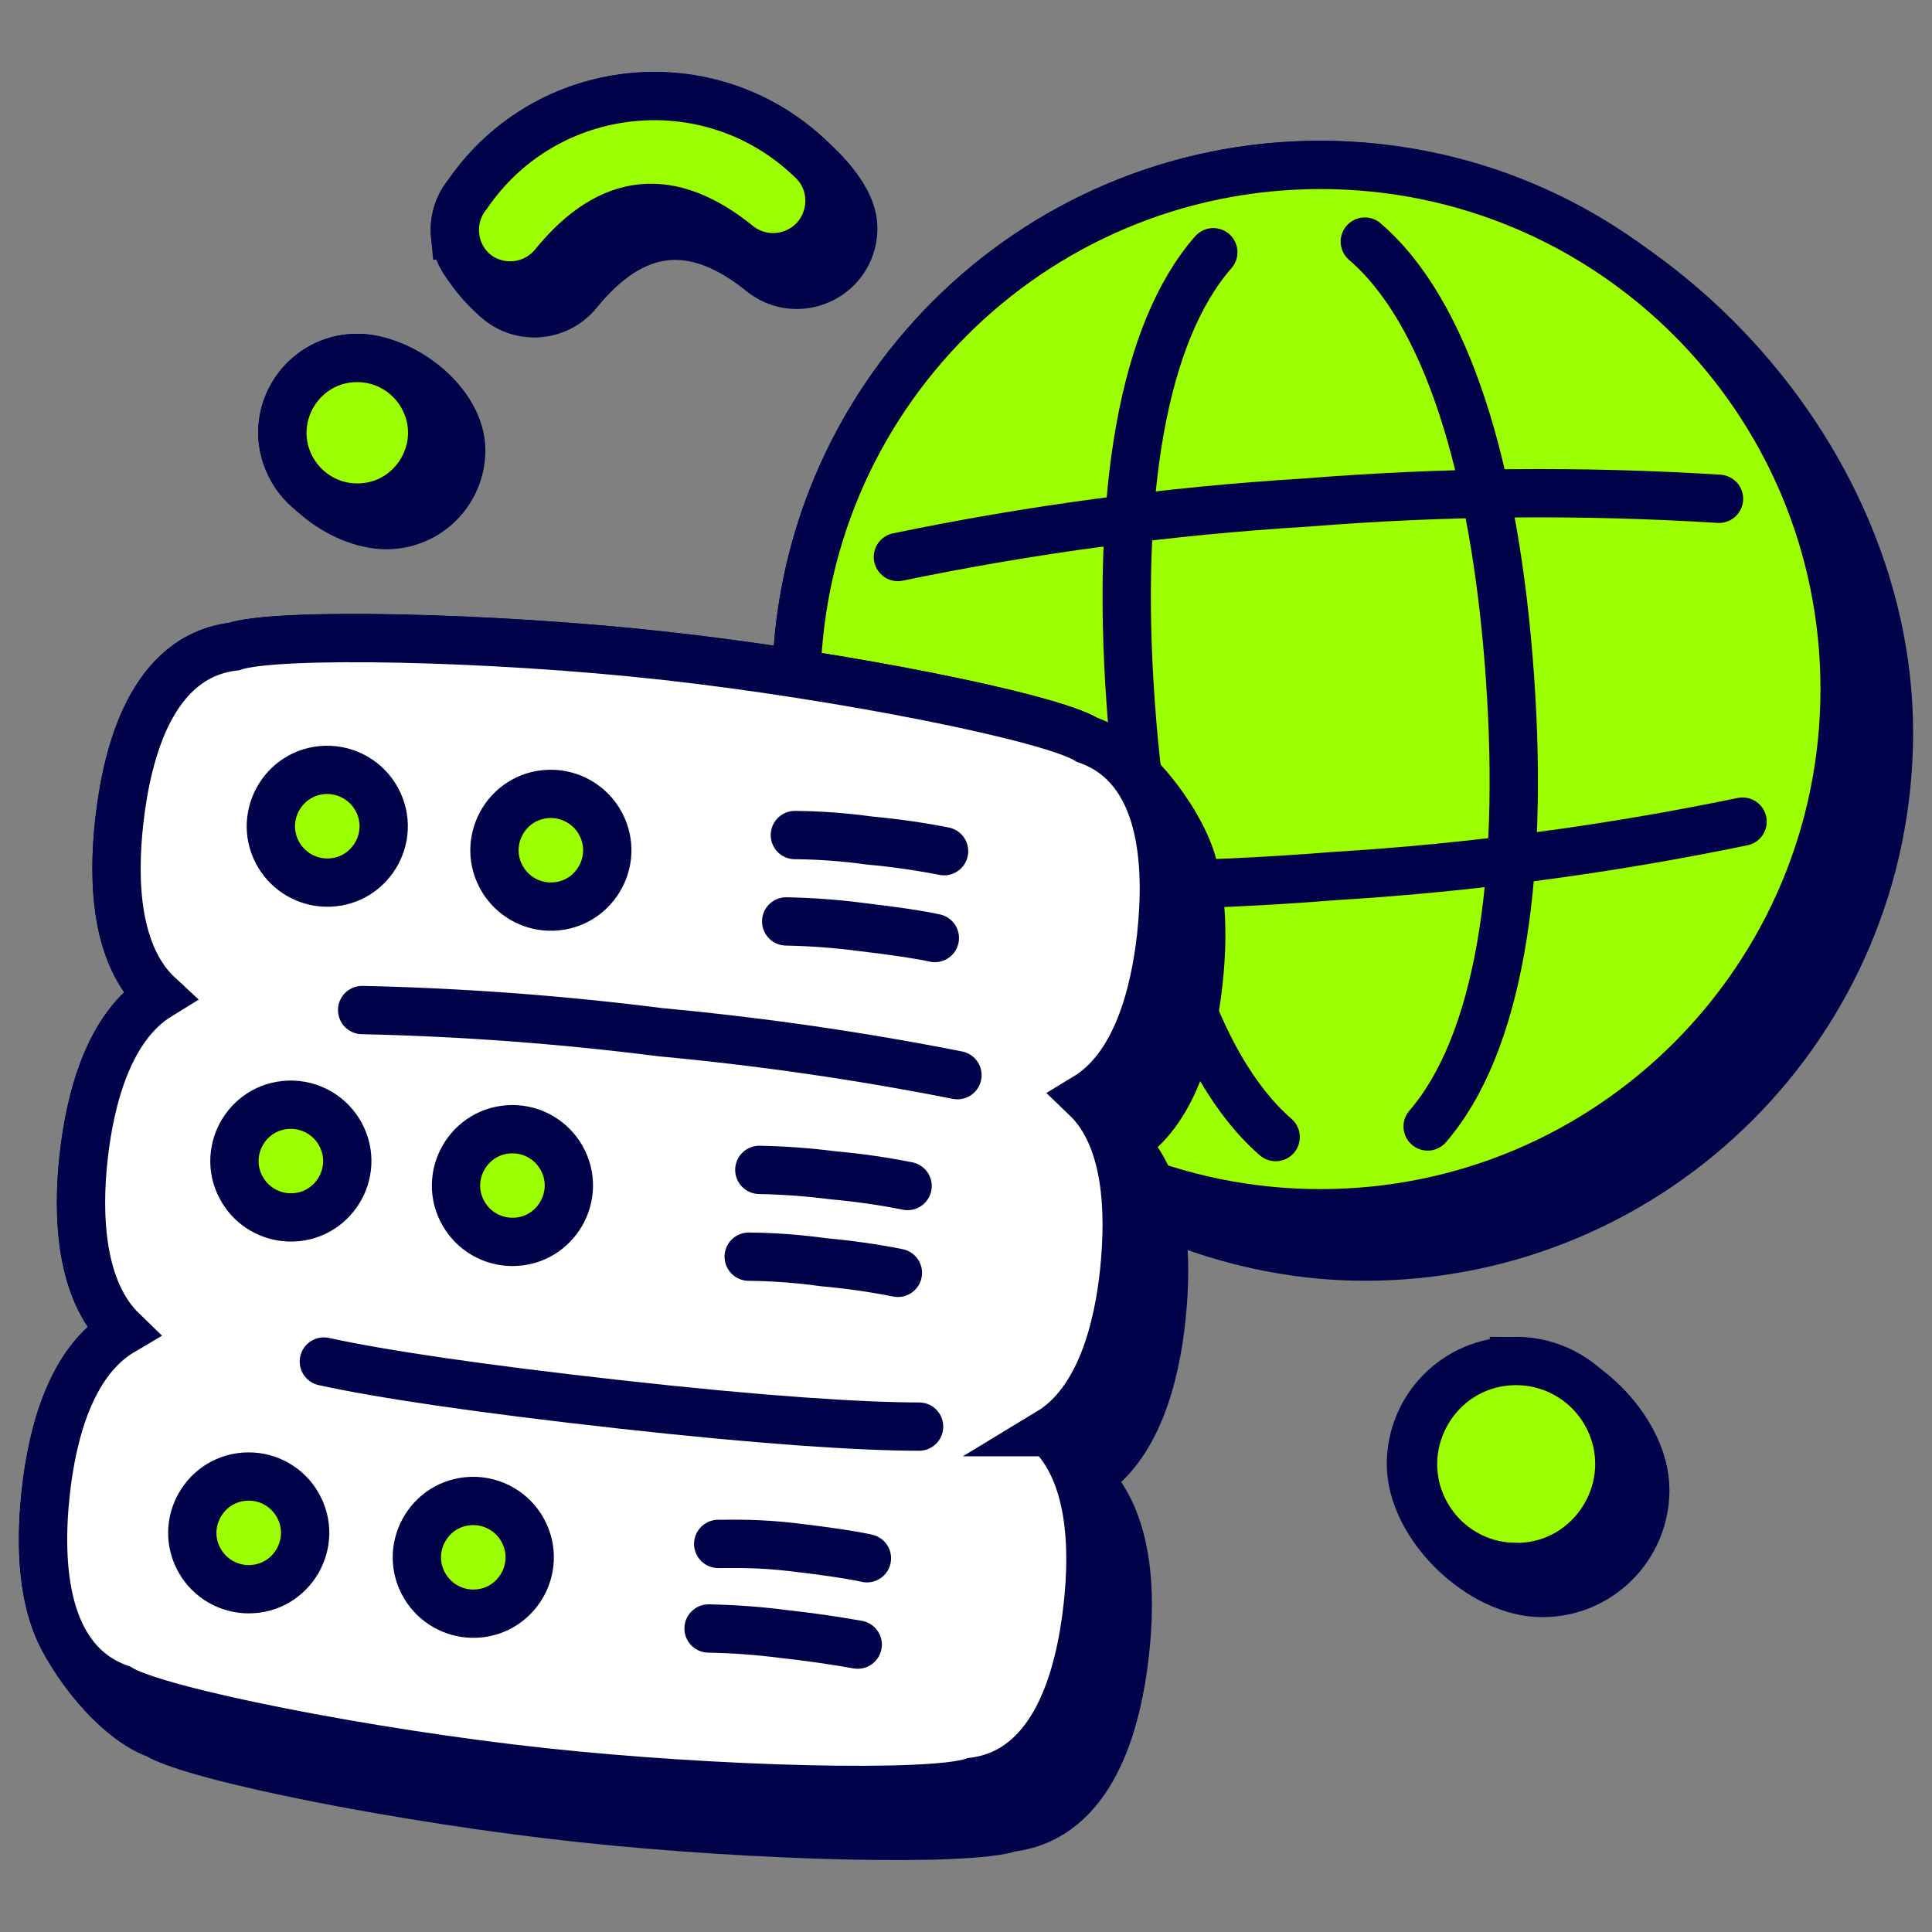
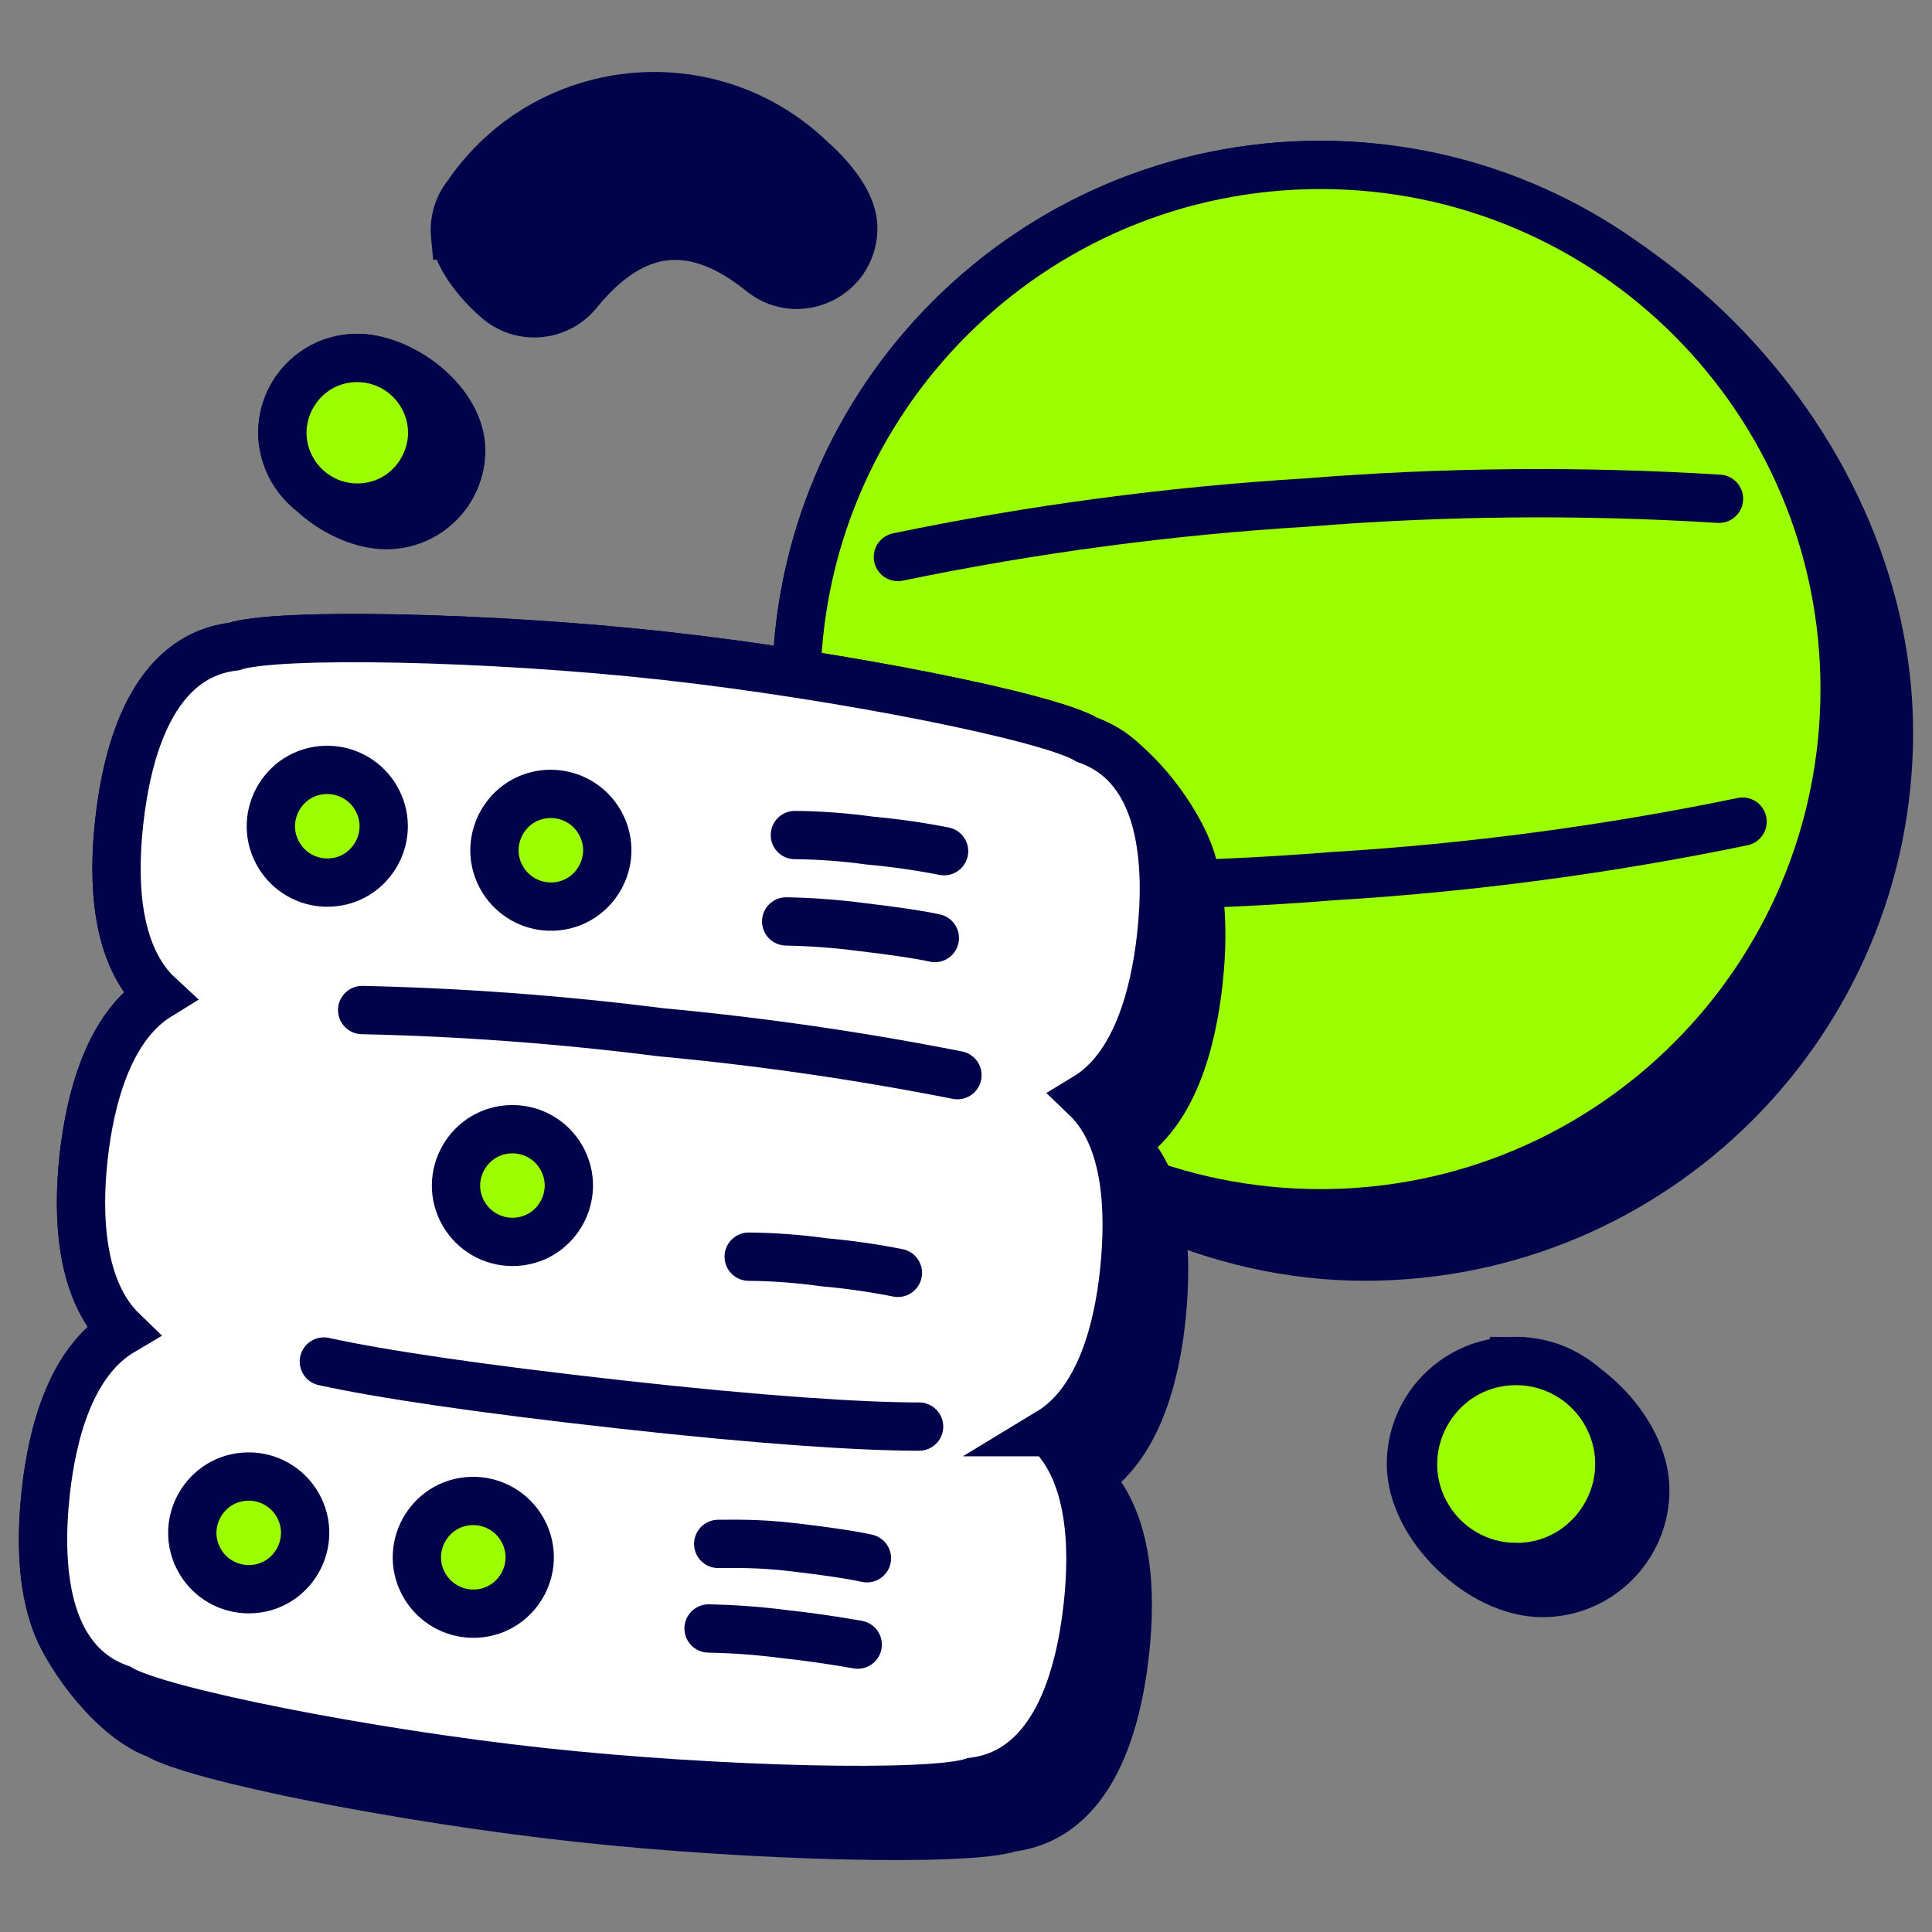
<svg xmlns="http://www.w3.org/2000/svg" fill="none" viewBox="0 0 40 40" id="Server-Network--Streamline-Stickies">
  <rect x="0" y="0" width="40" height="40" fill="#808080" stroke="none" />
  <desc>
    Server Network Streamline Icon: https://streamlinehq.com
  </desc>
-   <path fill="#00034a" stroke="#00034a" stroke-miterlimit="10" d="M7.393 7.411c-0.855 0 -1.549 0.694 -1.549 1.549 0 0.985 1.2 1.912 2.156 1.912 0.855 0 1.549 -0.693 1.549 -1.549 0 -0.985 -1.2 -1.912 -2.156 -1.912Z" stroke-width="1" />
+   <path fill="#00034a" stroke="#00034a" stroke-miterlimit="10" d="M7.393 7.411c-0.855 0 -1.549 0.694 -1.549 1.549 0 0.985 1.2 1.912 2.156 1.912 0.855 0 1.549 -0.693 1.549 -1.549 0 -0.985 -1.2 -1.912 -2.156 -1.912" stroke-width="1" />
  <path fill="#00034a" stroke="#00034a" stroke-miterlimit="10" d="M9.423 4.877c0.048 0.482 0.55 1.058 0.917 1.36 0.504 0.397 1.235 0.312 1.635 -0.191 1.157 -1.415 2.41 -1.539 3.824 -0.383 0.719 0.539 1.751 0.097 1.858 -0.794 0.009 -0.077 0.011 -0.156 0.004 -0.234 -0.041 -0.501 -0.522 -1.031 -0.889 -1.354 -2.09 -1.988 -5.464 -1.634 -7.094 0.746 -0.194 0.239 -0.285 0.544 -0.256 0.85Z" stroke-width="1" />
  <path fill="#00034a" stroke="#00034a" stroke-miterlimit="10" d="M31.345 28.179c-1.178 -0 -2.133 0.955 -2.133 2.133 0 1.279 1.443 2.67 2.719 2.67 1.178 0 2.133 -0.955 2.133 -2.133 0 -1.279 -1.443 -2.671 -2.719 -2.671Z" stroke-width="1" />
  <path fill="#00034a" stroke="#00034a" stroke-miterlimit="10" d="M27.339 3.414c-5.994 0 -10.853 4.858 -10.853 10.852 0 6.135 5.639 11.751 11.771 11.751 5.994 0 10.852 -4.858 10.852 -10.852 0 -6.135 -5.638 -11.751 -11.77 -11.751Z" stroke-width="1" />
  <path fill="#9bff00" stroke="#00034a" stroke-miterlimit="10" d="M27.339 25.119c5.994 0 10.852 -4.859 10.852 -10.853 0 -5.994 -4.857 -10.852 -10.852 -10.852 -5.994 0 -10.853 4.858 -10.853 10.852 0 5.995 4.859 10.853 10.853 10.853Z" stroke-width="1" />
-   <path stroke="#00034a" stroke-linecap="round" stroke-miterlimit="10" d="M26.411 23.542c-1.673 -1.454 -2.696 -4.685 -3.002 -8.997 -0.307 -4.313 0.249 -7.65 1.711 -9.323" stroke-width="1" />
-   <path stroke="#00034a" stroke-linecap="round" stroke-miterlimit="10" d="M28.257 5.002c1.683 1.444 2.696 4.685 3.003 8.988 0.305 4.303 -0.249 7.65 -1.702 9.332" stroke-width="1" />
  <path stroke="#00034a" stroke-linecap="round" stroke-miterlimit="10" d="M18.59 11.532c2.79 -0.578 5.618 -0.955 8.463 -1.128 2.84 -0.228 5.693 -0.254 8.537 -0.077" stroke-width="1" />
  <path stroke="#00034a" stroke-linecap="round" stroke-miterlimit="10" d="M36.078 17.011c-2.794 0.578 -5.625 0.955 -8.472 1.128 -2.841 0.229 -5.694 0.255 -8.538 0.077" stroke-width="1" />
  <path fill="#00034a" stroke="#00034a" stroke-miterlimit="10" d="M22.51 15.319c-0.783 -0.479 -5.125 -1.339 -8.749 -1.741 -3.624 -0.402 -8.06 -0.487 -8.921 -0.192 -1.684 0.202 -2.209 2.152 -2.372 3.634 -0.134 1.215 -0.086 2.754 0.823 3.595 -1.042 0.641 -1.425 2.133 -1.559 3.337 -0.134 1.205 -0.077 2.754 0.803 3.605 -1.071 0.631 -1.454 2.123 -1.587 3.337 -0.091 0.831 -0.101 1.83 0.19 2.647 0.299 0.843 1.262 2.067 2.113 2.368 0.784 0.478 5.125 1.339 8.749 1.73 3.624 0.393 8.061 0.497 8.922 0.202 1.683 -0.21 2.208 -2.151 2.371 -3.643 0.134 -1.204 0.086 -2.744 -0.793 -3.594 1.042 -0.632 1.425 -2.123 1.549 -3.338 0.124 -1.214 0.086 -2.753 -0.794 -3.594 1.042 -0.632 1.425 -2.123 1.559 -3.338 0.086 -0.789 0.099 -1.723 -0.143 -2.511 -0.275 -0.893 -1.265 -2.187 -2.159 -2.502Z" stroke-width="1" />
  <path fill="#ffffff" stroke="#00034a" stroke-miterlimit="10" d="M21.726 29.651c1.042 -0.631 1.425 -2.123 1.549 -3.337 0.124 -1.214 0.086 -2.754 -0.794 -3.595 1.042 -0.631 1.425 -2.123 1.559 -3.337 0.162 -1.492 0.067 -3.499 -1.53 -4.063 -0.783 -0.479 -5.125 -1.339 -8.749 -1.741 -3.624 -0.402 -8.06 -0.487 -8.921 -0.191 -1.684 0.201 -2.209 2.151 -2.372 3.633 -0.134 1.215 -0.086 2.754 0.823 3.595 -1.042 0.641 -1.425 2.133 -1.559 3.337 -0.134 1.205 -0.077 2.754 0.803 3.605 -1.071 0.631 -1.454 2.123 -1.587 3.337 -0.162 1.482 -0.067 3.499 1.53 4.063 0.783 0.479 5.125 1.339 8.749 1.731 3.624 0.392 8.06 0.497 8.921 0.201 1.684 -0.21 2.21 -2.151 2.372 -3.643 0.134 -1.205 0.086 -2.744 -0.793 -3.595Z" stroke-width="1" />
  <path stroke="#00034a" stroke-linecap="round" stroke-miterlimit="10" d="M19.823 22.26c-2.03 -0.401 -4.079 -0.697 -6.139 -0.888 -2.053 -0.261 -4.117 -0.415 -6.186 -0.46" stroke-width="1" />
  <path stroke="#00034a" stroke-linecap="round" stroke-miterlimit="10" d="M19.546 17.623c-0.509 -0.1 -1.023 -0.173 -1.54 -0.22 -0.513 -0.071 -1.031 -0.11 -1.549 -0.114" stroke-width="1" />
  <path stroke="#00034a" stroke-linecap="round" stroke-miterlimit="10" d="M19.355 19.421c-0.297 -0.067 -0.803 -0.143 -1.529 -0.229 -0.514 -0.067 -1.031 -0.105 -1.549 -0.115" stroke-width="1" />
  <path stroke="#00034a" stroke-linecap="round" stroke-miterlimit="10" d="M6.705 28.189c1.175 0.258 3.222 0.564 6.138 0.888 2.916 0.325 4.982 0.459 6.186 0.459" stroke-width="1" />
  <path fill="#9bff00" stroke="#00034a" stroke-linecap="round" stroke-miterlimit="10" d="M6.742 18.273c0.898 0.026 1.487 -0.929 1.061 -1.72 -0.209 -0.388 -0.62 -0.625 -1.061 -0.613 -0.898 0.026 -1.431 1.014 -0.959 1.779 0.206 0.334 0.567 0.542 0.959 0.554Z" stroke-width="1" />
  <path fill="#9bff00" stroke="#00034a" stroke-linecap="round" stroke-miterlimit="10" d="M11.371 18.77c0.898 0.026 1.487 -0.929 1.061 -1.72 -0.209 -0.388 -0.62 -0.625 -1.061 -0.613 -0.898 0.026 -1.43 1.014 -0.959 1.779 0.206 0.334 0.567 0.542 0.959 0.554Z" stroke-width="1" />
-   <path stroke="#00034a" stroke-linecap="round" stroke-miterlimit="10" d="M18.791 24.555c-0.506 -0.101 -1.017 -0.174 -1.531 -0.22 -0.511 -0.066 -1.024 -0.104 -1.539 -0.114" stroke-width="1" />
  <path stroke="#00034a" stroke-linecap="round" stroke-miterlimit="10" d="M18.59 26.353c-0.509 -0.101 -1.023 -0.174 -1.54 -0.22 -0.513 -0.072 -1.031 -0.11 -1.549 -0.115" stroke-width="1" />
-   <path fill="#9bff00" stroke="#00034a" stroke-linecap="round" stroke-miterlimit="10" d="M5.988 25.205c0.898 0.026 1.487 -0.929 1.061 -1.72 -0.209 -0.388 -0.62 -0.625 -1.061 -0.613 -0.898 0.026 -1.431 1.014 -0.959 1.779 0.206 0.334 0.567 0.542 0.959 0.554Z" stroke-width="1" />
  <path fill="#9bff00" stroke="#00034a" stroke-linecap="round" stroke-miterlimit="10" d="M10.606 25.712c0.898 0.003 1.462 -0.968 1.016 -1.747 -0.209 -0.364 -0.596 -0.588 -1.016 -0.586 -0.898 0.003 -1.457 0.977 -1.005 1.753 0.208 0.358 0.591 0.579 1.005 0.58Z" stroke-width="1" />
  <path stroke="#00034a" stroke-linecap="round" stroke-miterlimit="10" d="M17.949 32.262c-0.297 -0.067 -0.803 -0.143 -1.53 -0.229 -0.726 -0.086 -1.252 -0.068 -1.549 -0.068" stroke-width="1" />
  <path stroke="#00034a" stroke-linecap="round" stroke-miterlimit="10" d="M17.758 34.05c-0.51 -0.09 -1.024 -0.164 -1.539 -0.22 -0.514 -0.067 -1.031 -0.104 -1.549 -0.114" stroke-width="1" />
  <path fill="#9bff00" stroke="#00034a" stroke-linecap="round" stroke-miterlimit="10" d="M5.146 32.903c0.898 0.003 1.462 -0.968 1.016 -1.747 -0.209 -0.364 -0.596 -0.588 -1.016 -0.586 -0.898 0.003 -1.457 0.977 -1.005 1.753 0.208 0.358 0.591 0.579 1.005 0.58Z" stroke-width="1" />
  <path fill="#9bff00" stroke="#00034a" stroke-linecap="round" stroke-miterlimit="10" d="M9.765 33.409c0.898 0.026 1.487 -0.929 1.061 -1.72 -0.209 -0.388 -0.62 -0.625 -1.061 -0.613 -0.898 0.026 -1.431 1.014 -0.959 1.779 0.206 0.334 0.567 0.542 0.959 0.554Z" stroke-width="1" />
  <path fill="#9bff00" stroke="#00034a" stroke-miterlimit="10" d="M7.393 10.509c1.192 0.003 1.941 -1.286 1.347 -2.32 -0.277 -0.482 -0.791 -0.779 -1.347 -0.778 -1.192 0.003 -1.934 1.296 -1.335 2.327 0.277 0.476 0.785 0.77 1.335 0.771Z" stroke-width="1" />
  <path fill="#9bff00" stroke="#00034a" stroke-miterlimit="10" d="M31.345 32.444c1.641 0.035 2.706 -1.72 1.916 -3.159 -0.383 -0.697 -1.121 -1.123 -1.916 -1.106 -1.641 0.035 -2.629 1.834 -1.778 3.238 0.378 0.624 1.049 1.011 1.778 1.026Z" stroke-width="1" />
-   <path fill="#9bff00" stroke="#00034a" stroke-miterlimit="10" d="M9.84 5.661c-0.493 -0.408 -0.566 -1.138 -0.162 -1.635 1.631 -2.38 5.004 -2.735 7.095 -0.747 0.677 0.59 0.462 1.692 -0.388 1.983 -0.368 0.126 -0.775 0.061 -1.085 -0.175 -1.415 -1.158 -2.667 -1.033 -3.824 0.382 -0.4 0.503 -1.131 0.588 -1.635 0.191Z" stroke-width="1" />
</svg>